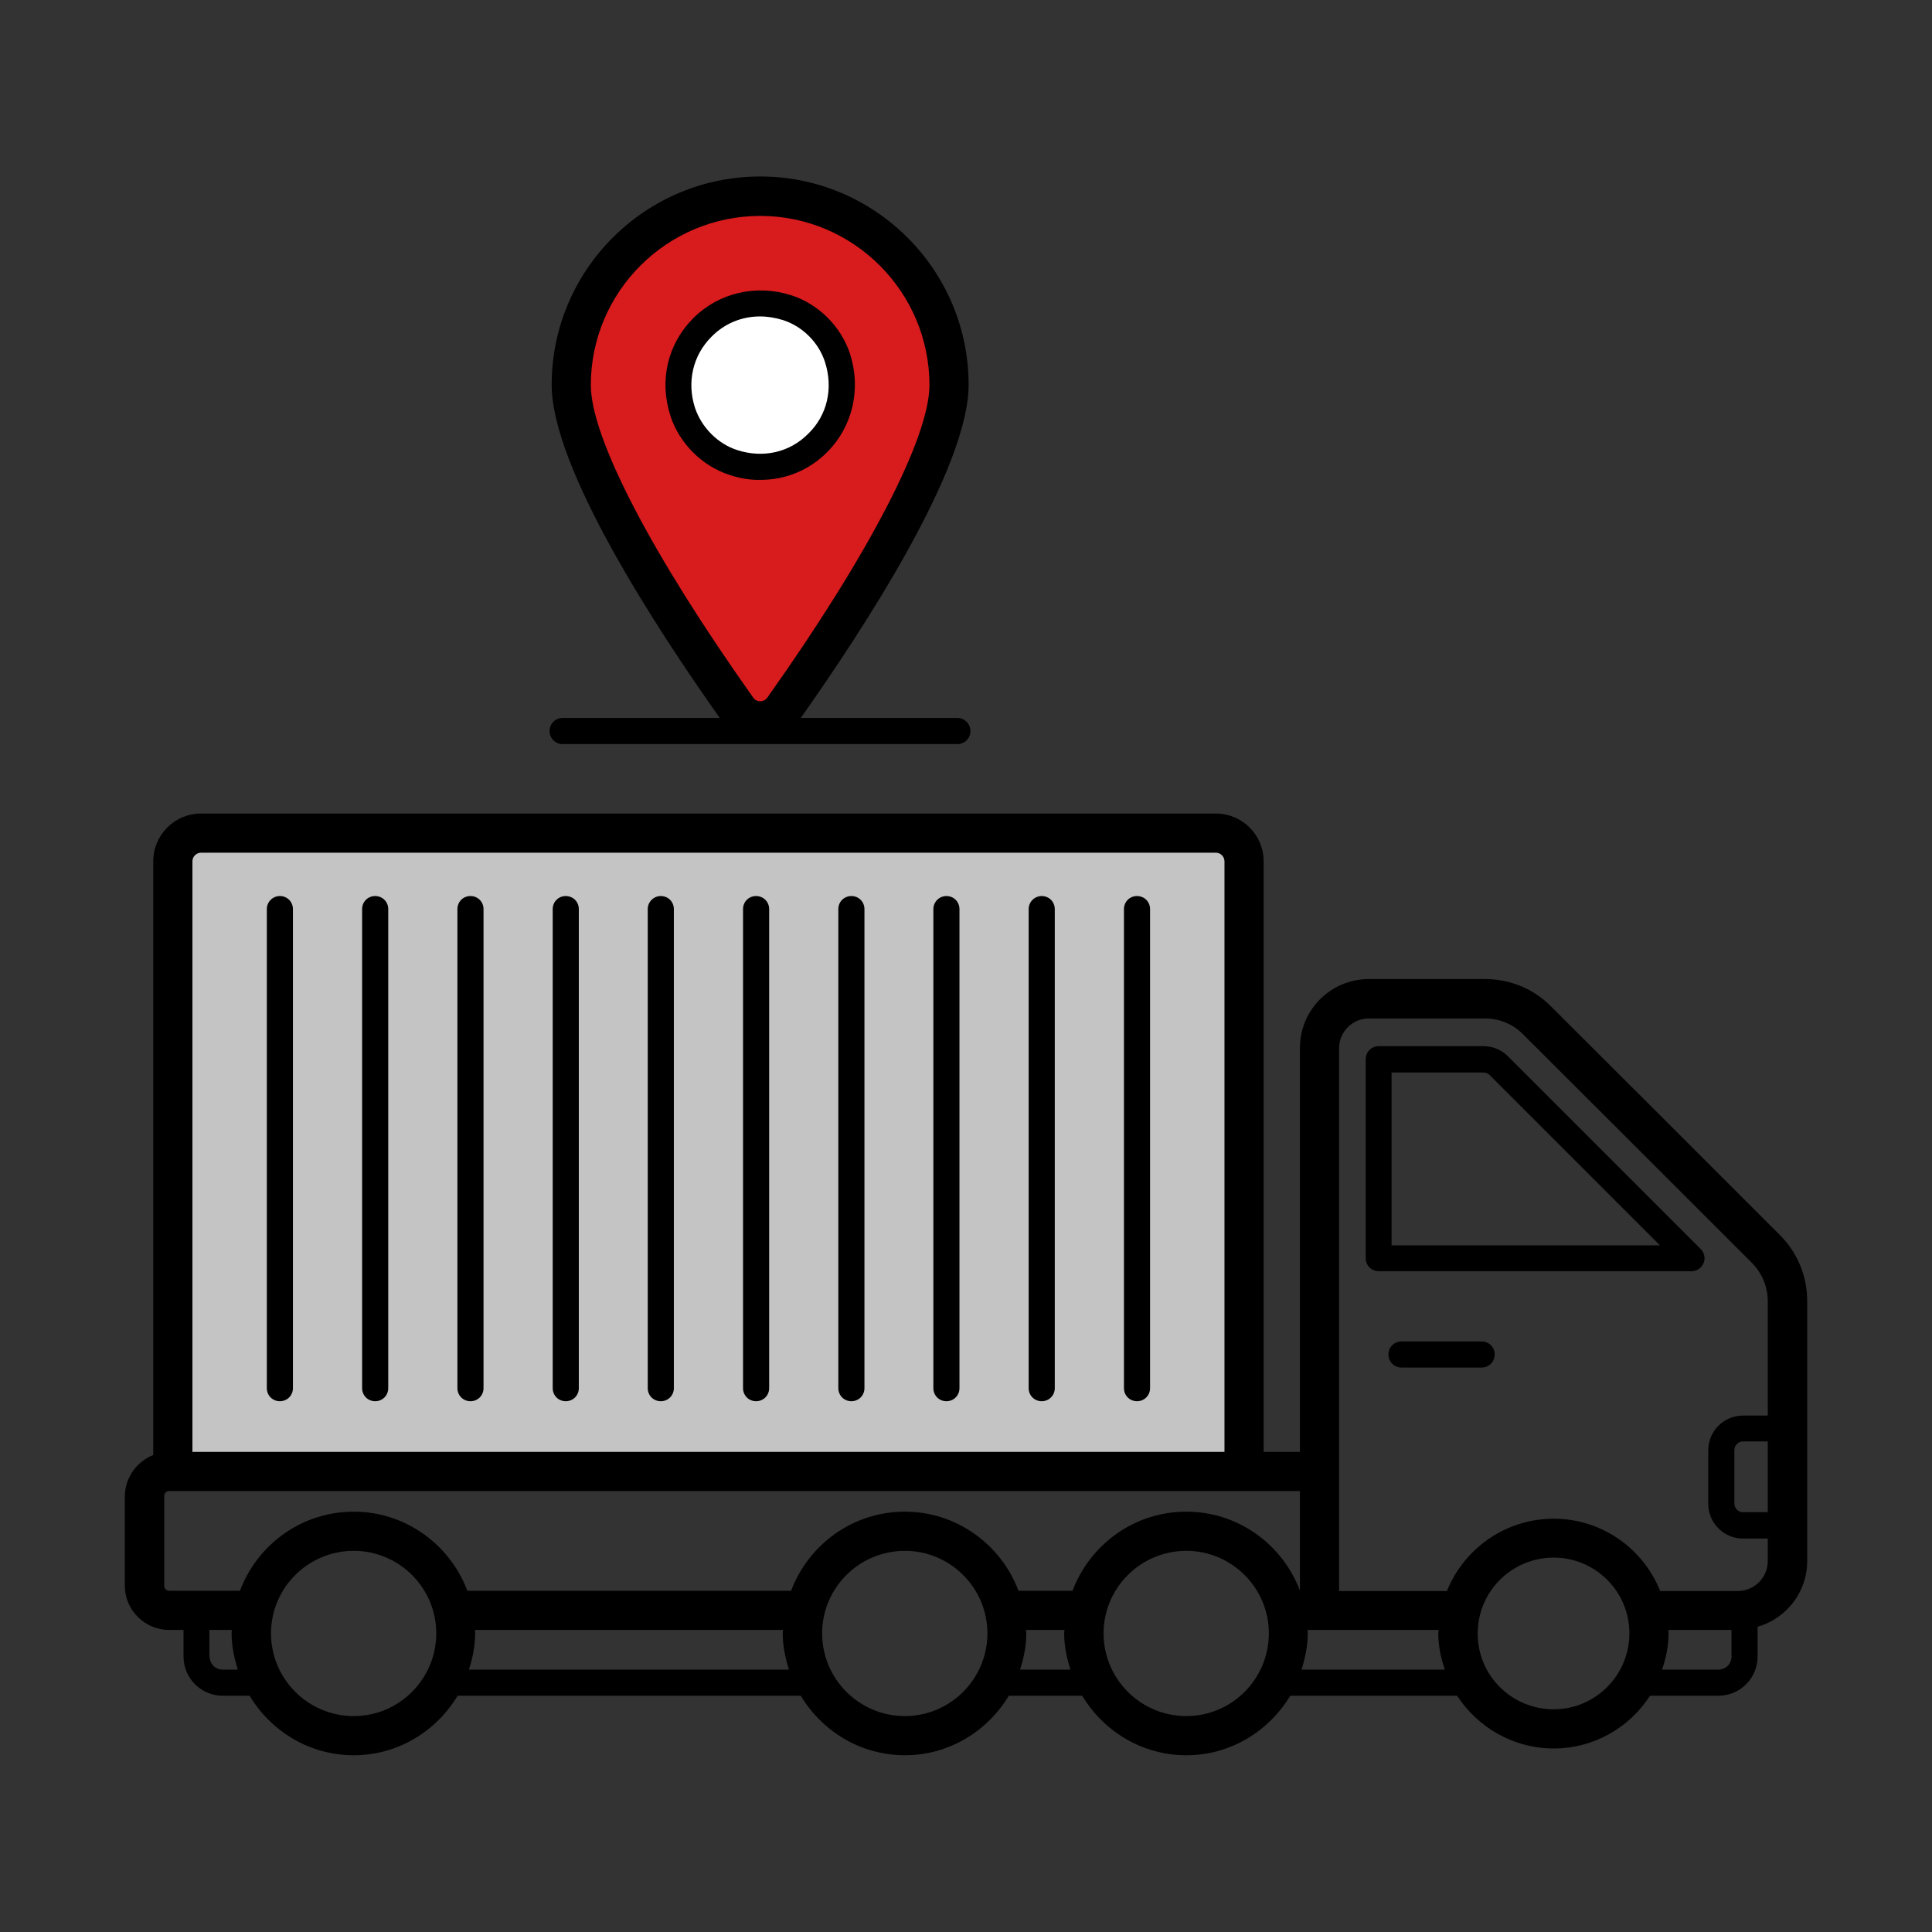
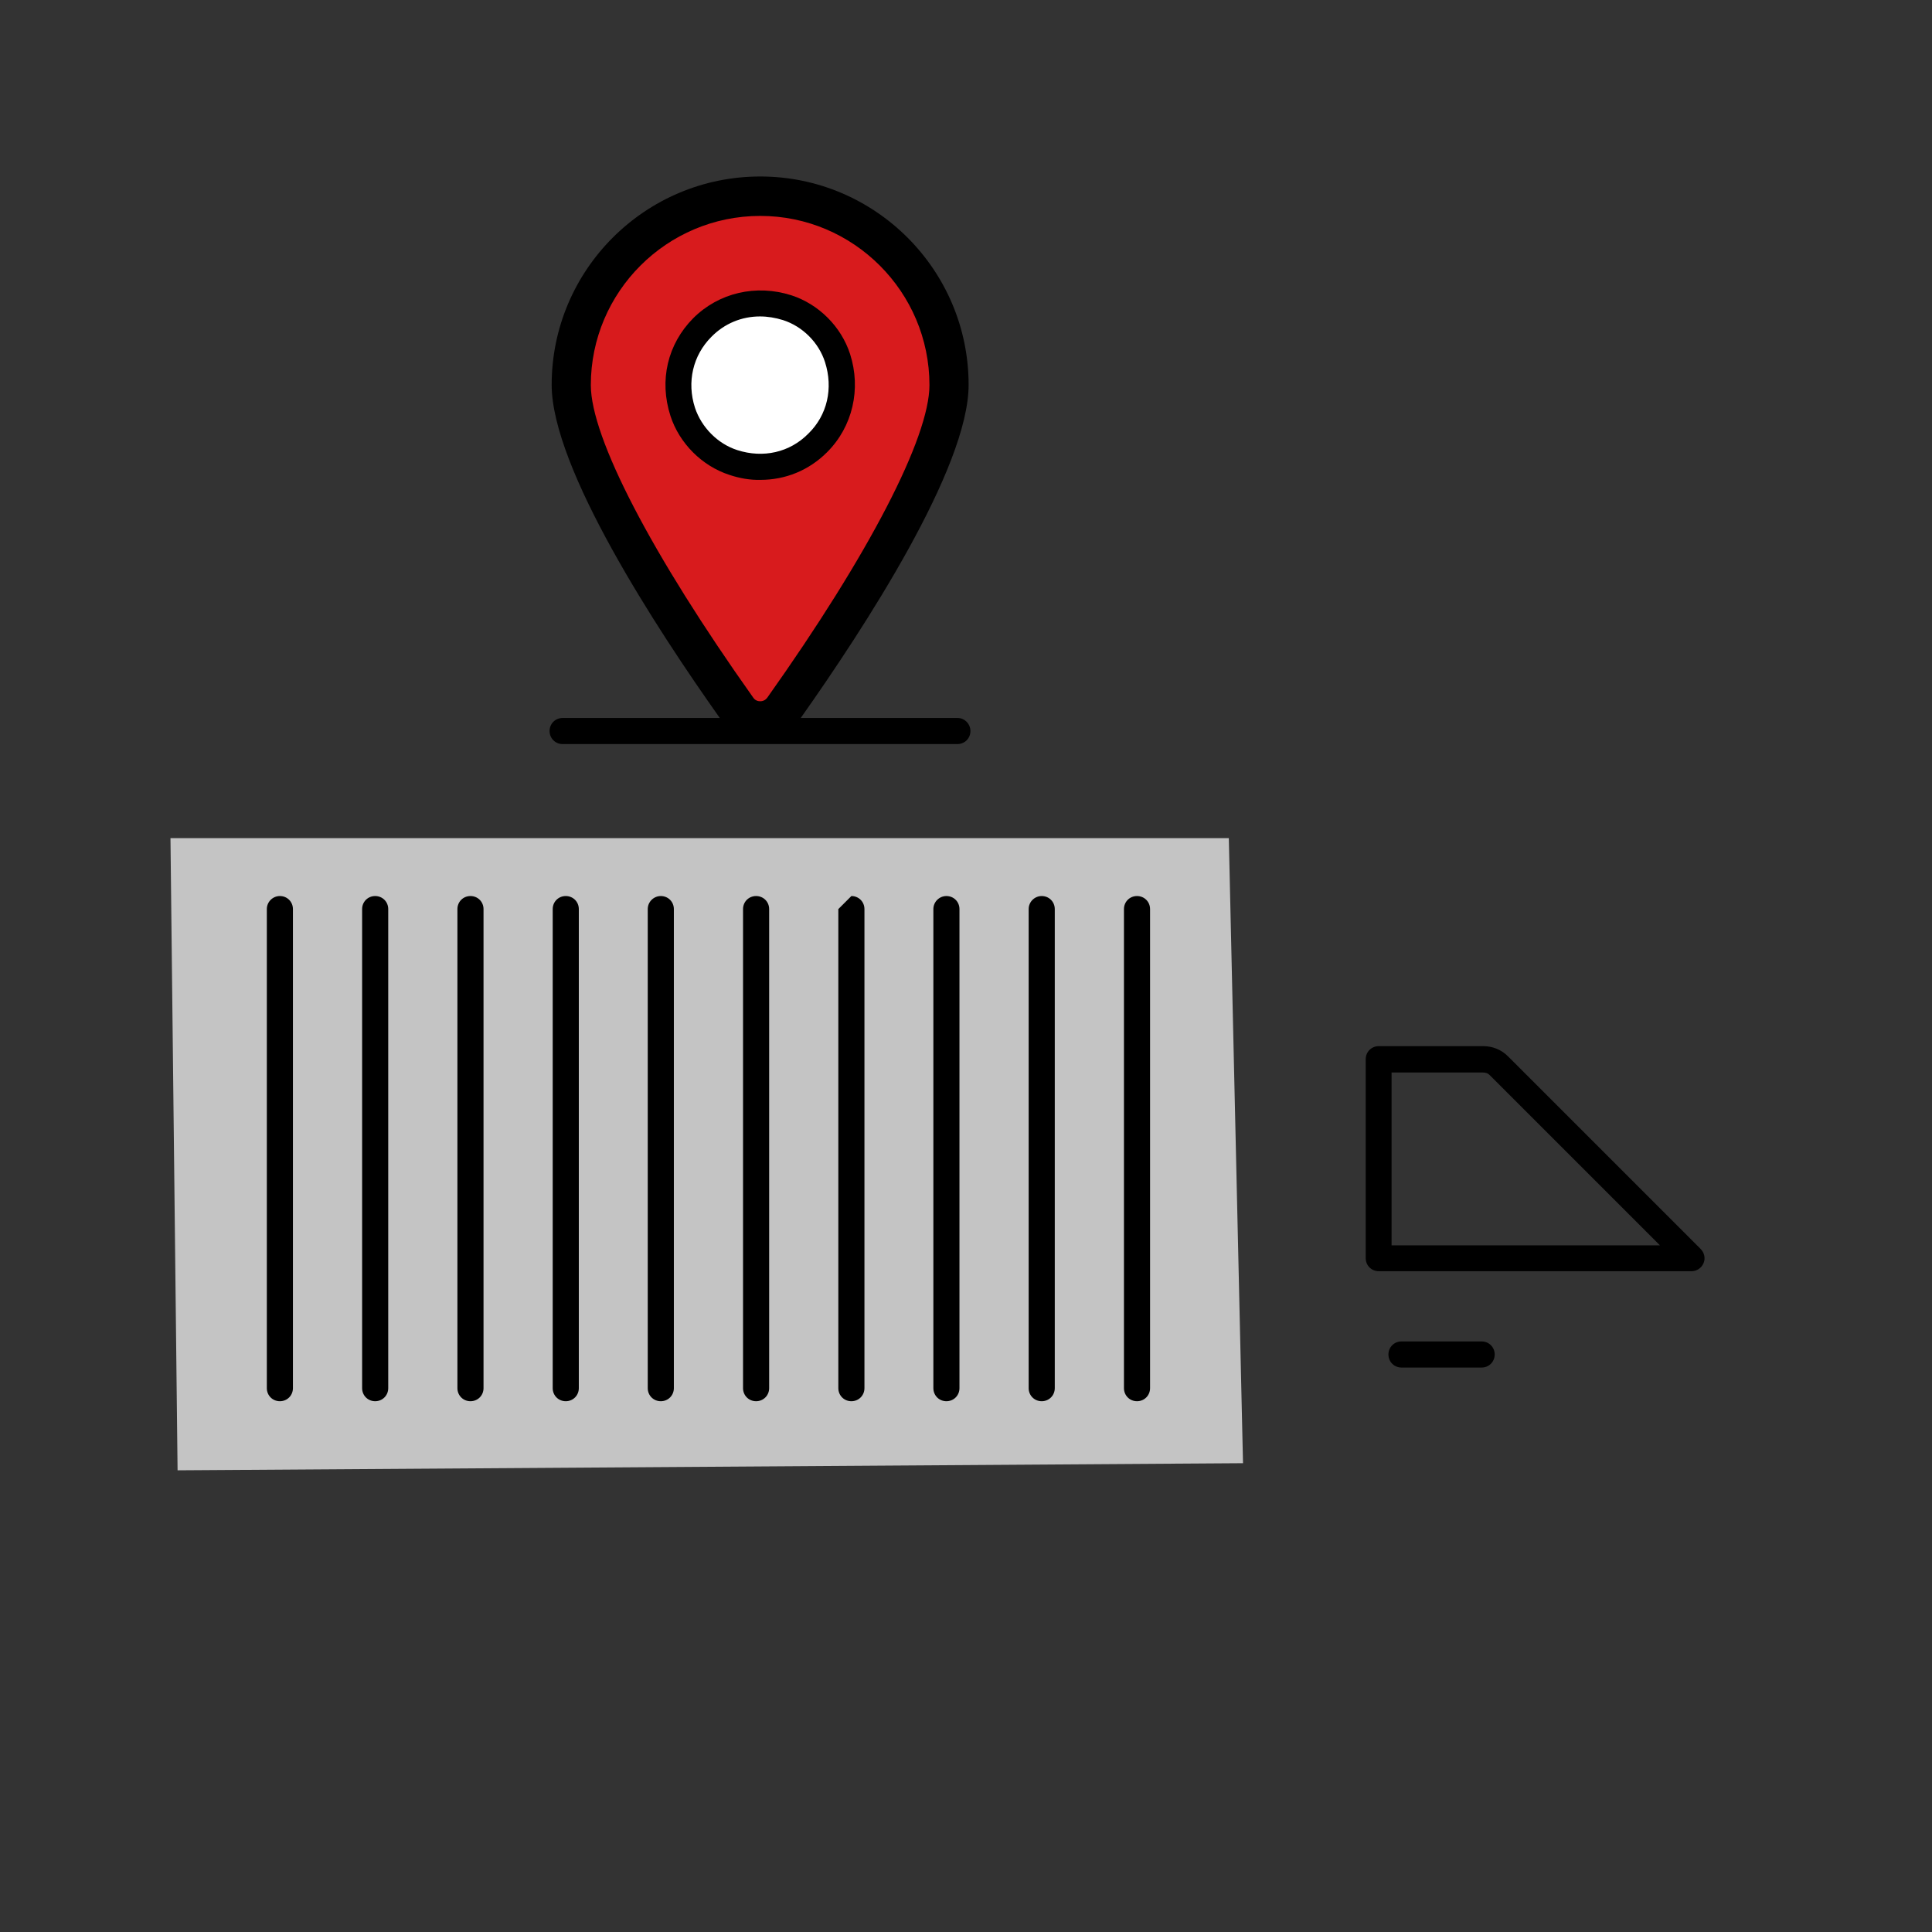
<svg xmlns="http://www.w3.org/2000/svg" width="136" height="136" viewBox="0 0 136 136" fill="none">
  <rect x="0" y="0" width="136" height="136" fill="#333333" stroke="none" />
  <path d="M41.5 33L53 51L62 40L67 26.5L64 18L55.5 14L45.5 16L40 25L41.5 33Z" fill="#D81B1D" />
  <path d="M53.5 21L50 23L49 24L47.5 27.5L49 30.5L53 33L57.5 31.5L59.5 27.5L57.5 23L53.5 21Z" fill="white" />
  <path d="M86.5 59H12L12.5 103.5L87.5 103L86.5 59Z" fill="#C4C4C4" />
-   <path d="M10.788 102.423V60.63C10.788 58.774 12.295 57.267 14.151 57.267H85.588C87.444 57.267 88.951 58.774 88.951 60.63V102.202H91.506V73.771C91.506 71.088 93.675 68.919 96.358 68.919H104.536C106.319 68.919 107.973 69.617 109.186 70.849C113.413 75.057 121.261 82.905 125.285 86.93C126.535 88.18 127.215 89.834 127.215 91.598V109.884C127.215 112.09 125.745 113.928 123.723 114.516V116.611C123.723 118.136 122.492 119.368 120.966 119.368H116.151C114.718 121.591 112.218 123.08 109.37 123.08C106.521 123.08 104.022 121.591 102.57 119.368H90.826C89.319 121.867 86.617 123.558 83.511 123.558C80.387 123.558 77.685 121.867 76.178 119.368H71.014C69.507 121.867 66.805 123.558 63.7 123.558C60.575 123.558 57.873 121.867 56.367 119.368H32.217C30.71 121.867 28.009 123.558 24.903 123.558C21.778 123.558 19.077 121.867 17.57 119.368H15.677C14.151 119.368 12.92 118.136 12.92 116.611V114.736H11.909C10.182 114.736 8.785 113.339 8.785 111.612V105.326C8.803 104.003 9.63 102.882 10.788 102.423ZM86.195 60.63C86.195 60.3 85.919 60.024 85.588 60.024H14.151C13.82 60.024 13.545 60.3 13.545 60.63V102.202H86.195V60.63ZM124.44 101.467H122.694C122.363 101.467 122.088 101.743 122.088 102.074V105.841C122.088 106.172 122.363 106.448 122.694 106.448H124.44V101.467ZM124.44 109.884V108.304H122.694C121.334 108.304 120.25 107.201 120.25 105.859V102.092C120.25 100.732 121.352 99.648 122.694 99.648H124.44V91.616C124.44 90.587 124.036 89.613 123.319 88.896C119.294 84.871 111.446 77.024 107.219 72.815C106.521 72.098 105.565 71.694 104.536 71.694H96.358C95.2 71.694 94.263 72.631 94.263 73.789V111.998H101.853C103.048 109.021 105.97 106.907 109.37 106.907C112.77 106.907 115.674 109.021 116.868 111.998H122.363C123.503 111.979 124.44 111.042 124.44 109.884ZM120.966 117.53C121.481 117.53 121.885 117.125 121.885 116.611V114.736H117.438C117.438 114.81 117.456 114.883 117.456 114.975C117.456 115.876 117.272 116.721 116.997 117.53H120.966ZM109.37 120.323C112.31 120.323 114.699 117.916 114.699 114.975C114.699 112.035 112.31 109.645 109.37 109.645C106.411 109.645 104.022 112.035 104.022 114.975C104.003 117.934 106.411 120.323 109.37 120.323ZM101.706 117.53C101.43 116.721 101.246 115.876 101.246 114.975C101.246 114.902 101.265 114.828 101.265 114.736H92.039C92.039 114.81 92.057 114.883 92.057 114.975C92.057 115.876 91.874 116.721 91.616 117.53H101.706ZM83.511 120.801C86.709 120.801 89.319 118.191 89.319 114.975C89.319 111.777 86.709 109.168 83.511 109.168C80.295 109.168 77.685 111.777 77.685 114.975C77.685 118.191 80.295 120.801 83.511 120.801ZM75.351 117.53C75.094 116.721 74.91 115.857 74.91 114.975C74.91 114.902 74.929 114.828 74.929 114.736H72.227C72.227 114.81 72.245 114.883 72.245 114.975C72.245 115.876 72.062 116.721 71.804 117.53H75.351ZM63.7 120.801C66.897 120.801 69.507 118.191 69.507 114.975C69.507 111.777 66.897 109.168 63.7 109.168C60.483 109.168 57.873 111.777 57.873 114.975C57.873 118.191 60.483 120.801 63.7 120.801ZM55.539 117.53C55.282 116.721 55.098 115.857 55.098 114.975C55.098 114.902 55.117 114.828 55.117 114.736H33.43C33.43 114.81 33.449 114.883 33.449 114.975C33.449 115.876 33.265 116.721 33.008 117.53H55.539ZM24.903 120.801C28.101 120.801 30.71 118.191 30.71 114.975C30.71 111.777 28.101 109.168 24.903 109.168C21.686 109.168 19.077 111.777 19.077 114.975C19.077 118.191 21.686 120.801 24.903 120.801ZM14.758 116.611C14.758 117.125 15.162 117.53 15.677 117.53H16.743C16.485 116.721 16.302 115.857 16.302 114.975C16.302 114.902 16.32 114.828 16.32 114.736H14.739V116.611H14.758ZM11.56 111.612C11.56 111.832 11.707 111.979 11.928 111.979H16.89C18.121 108.726 21.227 106.411 24.903 106.411C28.56 106.411 31.684 108.745 32.897 111.979H55.687C56.918 108.726 60.024 106.411 63.7 106.411C67.357 106.411 70.481 108.745 71.694 111.979H75.498C76.73 108.726 79.836 106.411 83.511 106.411C87.169 106.411 90.275 108.726 91.506 111.961V104.959H11.928C11.707 104.959 11.56 105.106 11.56 105.326V111.612Z" fill="black" />
  <path d="M119.074 89.484H97.056C96.542 89.484 96.137 89.08 96.137 88.565V74.561C96.137 74.046 96.542 73.642 97.056 73.642H104.408C105.088 73.642 105.694 73.899 106.154 74.359L119.717 87.922C119.974 88.179 120.066 88.584 119.919 88.915C119.772 89.264 119.441 89.484 119.074 89.484ZM104.849 75.664C104.738 75.553 104.591 75.498 104.389 75.498H97.957V87.665H116.85L104.849 75.664Z" fill="black" />
  <path d="M98.655 94.428H104.297C104.812 94.428 105.216 94.832 105.216 95.347C105.216 95.862 104.812 96.266 104.297 96.266H98.655C98.141 96.266 97.736 95.862 97.736 95.347C97.736 94.832 98.141 94.428 98.655 94.428Z" fill="black" />
  <path d="M19.702 63.075C20.216 63.075 20.62 63.479 20.62 63.993V97.718C20.62 98.232 20.216 98.637 19.702 98.637C19.187 98.637 18.783 98.232 18.783 97.718V63.993C18.783 63.479 19.205 63.075 19.702 63.075Z" fill="black" />
  <path d="M26.41 63.075C26.924 63.075 27.329 63.479 27.329 63.993V97.718C27.329 98.232 26.924 98.637 26.41 98.637C25.895 98.637 25.491 98.232 25.491 97.718V63.993C25.491 63.479 25.895 63.075 26.41 63.075Z" fill="black" />
  <path d="M33.118 63.075C33.632 63.075 34.037 63.479 34.037 63.993V97.718C34.037 98.232 33.632 98.637 33.118 98.637C32.603 98.637 32.199 98.232 32.199 97.718V63.993C32.199 63.479 32.603 63.075 33.118 63.075Z" fill="black" />
  <path d="M39.826 63.075C40.34 63.075 40.745 63.479 40.745 63.993V97.718C40.745 98.232 40.34 98.637 39.826 98.637C39.311 98.637 38.907 98.232 38.907 97.718V63.993C38.907 63.479 39.311 63.075 39.826 63.075Z" fill="black" />
  <path d="M46.516 63.075C47.03 63.075 47.435 63.479 47.435 63.993V97.718C47.435 98.232 47.03 98.637 46.516 98.637C46.001 98.637 45.597 98.232 45.597 97.718V63.993C45.597 63.479 46.02 63.075 46.516 63.075Z" fill="black" />
  <path d="M53.224 63.075C53.738 63.075 54.143 63.479 54.143 63.993V97.718C54.143 98.232 53.738 98.637 53.224 98.637C52.709 98.637 52.305 98.232 52.305 97.718V63.993C52.305 63.479 52.709 63.075 53.224 63.075Z" fill="black" />
-   <path d="M59.932 63.075C60.447 63.075 60.851 63.479 60.851 63.993V97.718C60.851 98.232 60.447 98.637 59.932 98.637C59.417 98.637 59.013 98.232 59.013 97.718V63.993C59.013 63.479 59.417 63.075 59.932 63.075Z" fill="black" />
+   <path d="M59.932 63.075C60.447 63.075 60.851 63.479 60.851 63.993V97.718C60.851 98.232 60.447 98.637 59.932 98.637C59.417 98.637 59.013 98.232 59.013 97.718V63.993Z" fill="black" />
  <path d="M66.622 63.075C67.136 63.075 67.54 63.479 67.54 63.993V97.718C67.54 98.232 67.136 98.637 66.622 98.637C66.107 98.637 65.703 98.232 65.703 97.718V63.993C65.703 63.479 66.125 63.075 66.622 63.075Z" fill="black" />
  <path d="M73.33 63.075C73.844 63.075 74.249 63.479 74.249 63.993V97.718C74.249 98.232 73.844 98.637 73.33 98.637C72.815 98.637 72.411 98.232 72.411 97.718V63.993C72.411 63.479 72.834 63.075 73.33 63.075Z" fill="black" />
  <path d="M80.038 63.075C80.552 63.075 80.957 63.479 80.957 63.993V97.718C80.957 98.232 80.552 98.637 80.038 98.637C79.523 98.637 79.119 98.232 79.119 97.718V63.993C79.119 63.479 79.523 63.075 80.038 63.075Z" fill="black" />
  <path d="M68.312 51.459C68.312 51.974 67.908 52.378 67.394 52.378H39.605C39.091 52.378 38.687 51.974 38.687 51.459C38.687 50.945 39.091 50.541 39.605 50.541H50.669C46.203 44.237 38.834 32.952 38.834 27.09C38.834 19.003 45.413 12.424 53.518 12.424C61.604 12.424 68.184 19.003 68.184 27.09C68.184 32.952 60.832 44.218 56.367 50.541H67.412C67.908 50.541 68.312 50.963 68.312 51.459ZM53.518 15.199C46.938 15.199 41.59 20.547 41.59 27.108C41.59 30.802 45.872 39.036 53.022 49.107C53.169 49.328 53.389 49.364 53.518 49.364C53.647 49.364 53.849 49.328 54.014 49.107C61.163 39.036 65.427 30.802 65.427 27.108C65.427 20.547 60.079 15.199 53.518 15.199Z" fill="black" />
  <path d="M51.349 33.43C49.419 32.805 47.821 31.206 47.196 29.277C46.387 26.777 46.993 24.223 48.795 22.403C50.596 20.602 53.224 19.996 55.705 20.786C57.635 21.411 59.215 22.991 59.84 24.921C60.63 27.384 60.024 30.03 58.223 31.831C56.936 33.118 55.282 33.779 53.536 33.779C52.801 33.798 52.066 33.669 51.349 33.43ZM58.076 25.491C57.635 24.112 56.495 22.973 55.117 22.532C54.584 22.366 54.032 22.275 53.499 22.275C52.213 22.275 51 22.771 50.081 23.708C48.776 25.013 48.335 26.888 48.923 28.707C49.383 30.085 50.522 31.243 51.901 31.684C53.72 32.272 55.595 31.85 56.9 30.526C58.241 29.222 58.664 27.329 58.076 25.491Z" fill="black" />
</svg>